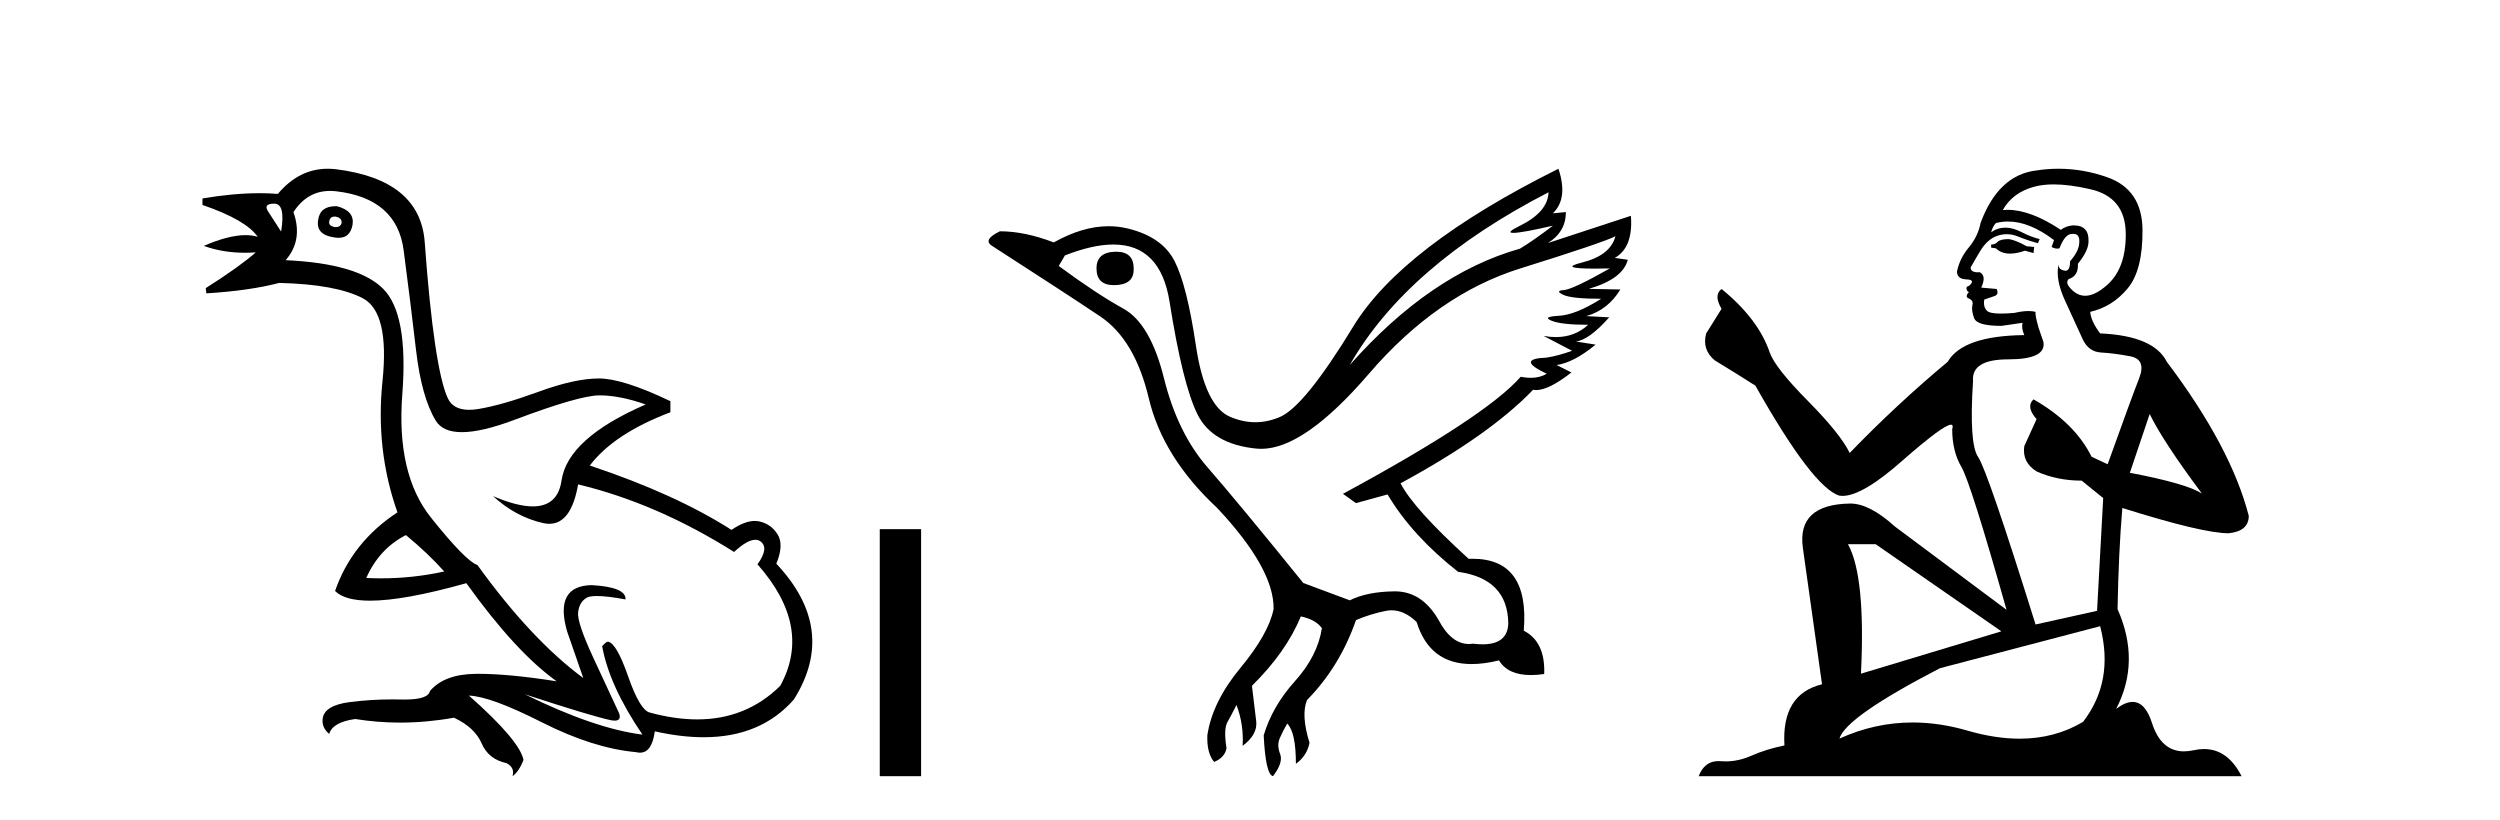
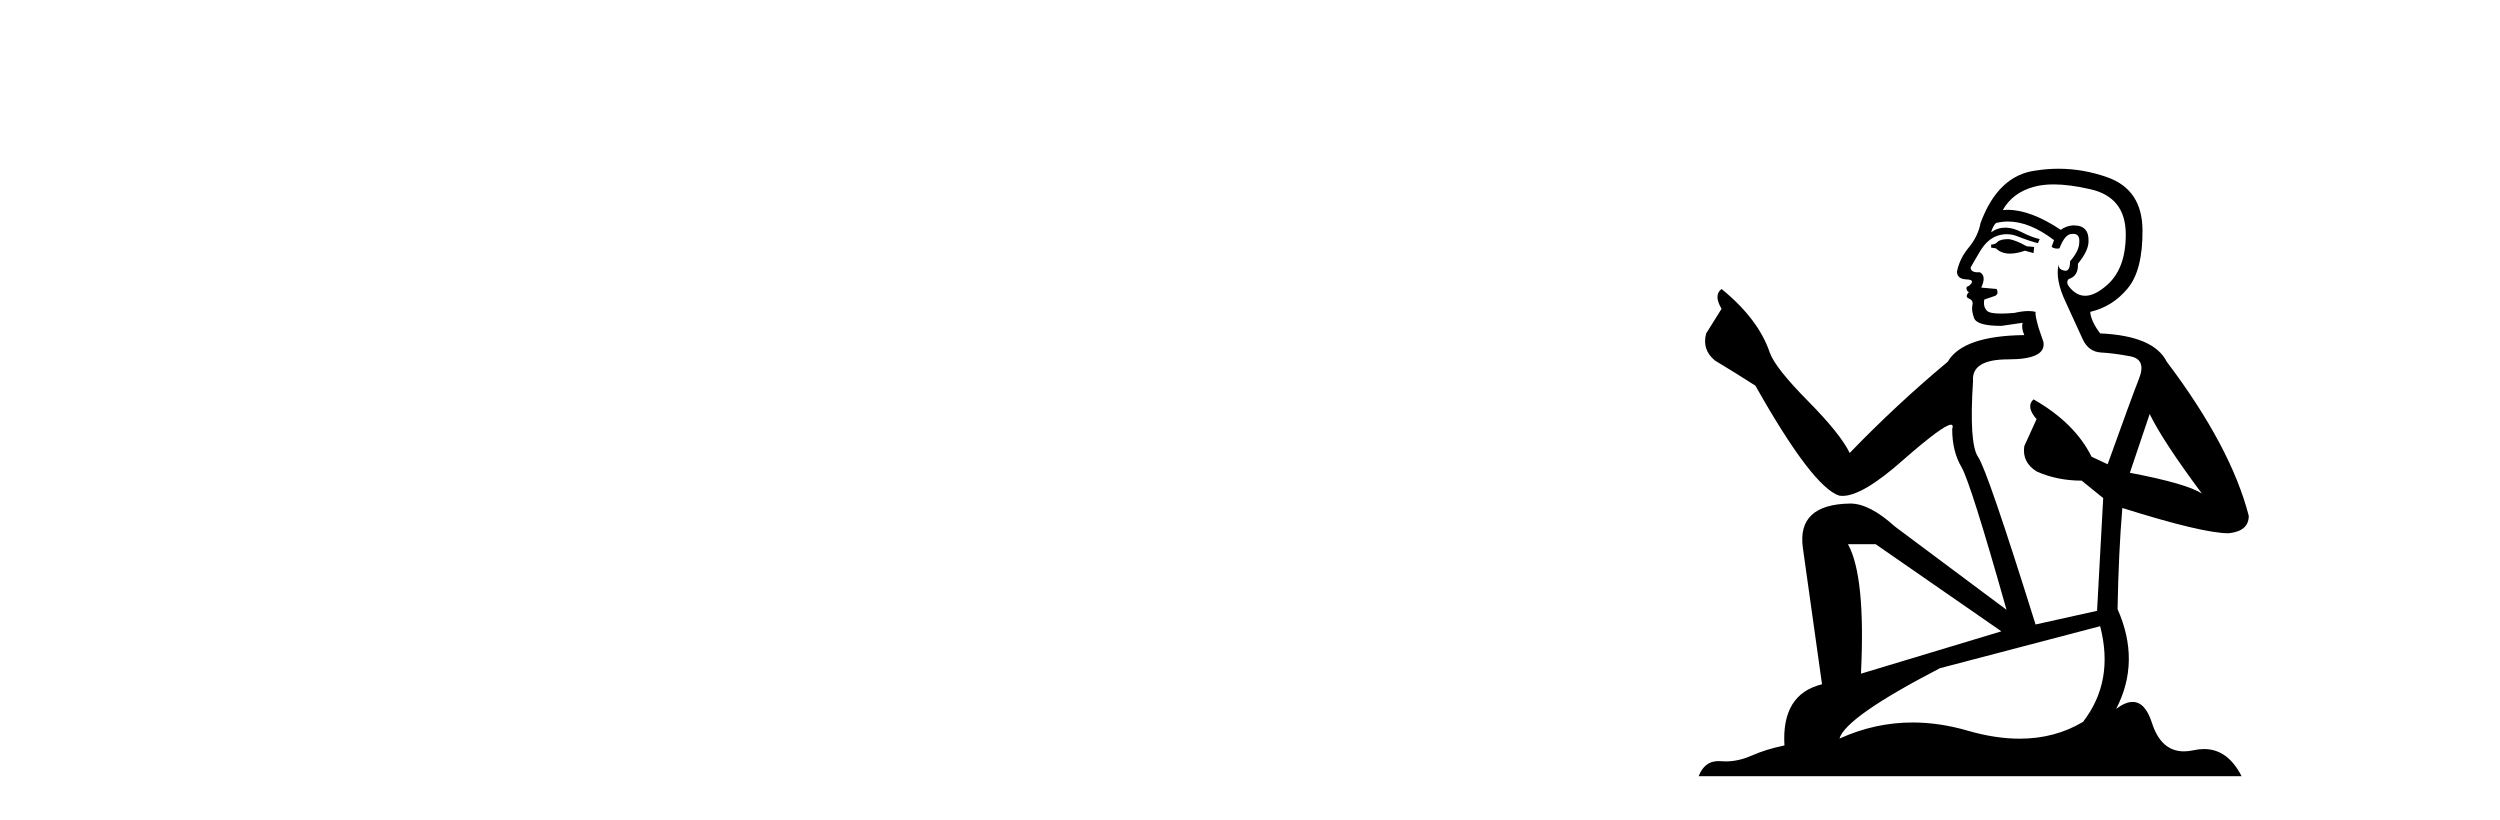
<svg xmlns="http://www.w3.org/2000/svg" width="125.0" height="41.0">
-   <path d="M 16.729 10.829 Q 16.756 10.829 16.785 10.832 Q 17.11 10.897 17.078 11.157 Q 17.021 11.356 16.79 11.356 Q 16.757 11.356 16.72 11.352 Q 16.428 11.287 16.46 11.092 Q 16.49 10.829 16.729 10.829 ZM 13.715 10.182 Q 14.283 10.182 14.056 11.58 Q 13.666 10.962 13.406 10.572 Q 13.146 10.182 13.715 10.182 ZM 16.778 10.311 Q 16.001 10.311 15.908 10.995 Q 15.778 11.742 16.72 11.872 Q 16.832 11.891 16.93 11.891 Q 17.519 11.891 17.63 11.222 Q 17.728 10.54 16.85 10.312 Q 16.814 10.311 16.778 10.311 ZM 20.295 26.754 Q 21.399 27.664 22.212 28.574 Q 20.654 28.917 19.054 28.917 Q 18.684 28.917 18.313 28.899 Q 18.962 27.437 20.295 26.754 ZM 16.501 9.546 Q 16.655 9.546 16.818 9.565 Q 19.84 9.922 20.181 12.506 Q 20.522 15.089 20.798 17.477 Q 21.075 19.865 21.789 21.035 Q 22.14 21.608 23.094 21.608 Q 24.088 21.608 25.737 20.987 Q 28.971 19.768 29.978 19.768 Q 30.985 19.768 32.285 20.223 Q 28.386 21.913 28.077 24.025 Q 27.888 25.32 26.641 25.32 Q 25.855 25.32 24.649 24.805 L 24.649 24.805 Q 25.786 25.844 27.151 26.153 Q 27.316 26.19 27.467 26.19 Q 28.563 26.19 28.906 24.22 Q 32.837 25.162 36.704 27.599 Q 37.361 26.989 37.764 26.989 Q 37.919 26.989 38.036 27.079 Q 38.459 27.404 37.874 28.216 Q 40.636 31.336 39.011 34.293 Q 37.312 35.97 34.859 35.97 Q 33.747 35.97 32.48 35.625 Q 31.992 35.495 31.408 33.822 Q 30.823 32.148 30.4 32.083 Q 30.303 32.083 30.108 32.311 Q 30.465 34.293 32.122 36.73 Q 29.75 36.437 26.241 34.715 L 26.241 34.715 Q 29.62 35.82 30.563 36.015 Q 30.66 36.032 30.735 36.032 Q 31.086 36.032 30.953 35.657 Q 30.498 34.683 29.669 32.895 Q 28.841 31.108 28.906 30.605 Q 28.971 30.101 29.328 29.89 Q 29.478 29.801 29.845 29.801 Q 30.353 29.801 31.278 29.971 Q 31.31 29.354 29.588 29.256 Q 27.703 29.289 28.353 31.563 L 29.165 33.903 Q 26.566 31.986 23.869 28.249 Q 23.284 28.054 21.546 25.877 Q 19.807 23.7 20.116 19.703 Q 20.425 15.706 19.157 14.439 Q 17.89 13.172 14.283 13.009 Q 15.161 12.002 14.673 10.605 Q 15.36 9.546 16.501 9.546 ZM 16.387 8.437 Q 14.951 8.437 13.893 9.695 Q 13.452 9.66 12.977 9.66 Q 11.673 9.66 10.124 9.922 L 10.124 10.247 Q 12.301 10.995 12.886 11.84 Q 12.612 11.757 12.279 11.757 Q 11.427 11.757 10.189 12.294 Q 11.14 12.638 12.262 12.638 Q 12.521 12.638 12.789 12.619 L 12.789 12.619 Q 11.976 13.334 10.287 14.407 L 10.319 14.667 Q 12.464 14.537 13.958 14.147 Q 16.785 14.212 18.134 14.91 Q 19.482 15.609 19.125 19.053 Q 18.767 22.497 19.872 25.617 Q 17.598 27.112 16.753 29.549 Q 17.238 30.034 18.505 30.034 Q 20.206 30.034 23.317 29.159 Q 25.786 32.603 27.833 34.065 Q 25.462 33.691 23.915 33.691 Q 23.851 33.691 23.788 33.692 Q 22.212 33.708 21.497 34.553 Q 21.406 34.977 20.239 34.977 Q 20.156 34.977 20.067 34.975 Q 19.845 34.97 19.625 34.97 Q 18.526 34.97 17.484 35.105 Q 16.233 35.268 16.136 35.917 Q 16.071 36.372 16.46 36.697 Q 16.623 36.112 17.76 35.95 Q 18.87 36.13 20.007 36.13 Q 21.334 36.13 22.699 35.885 Q 23.739 36.372 24.08 37.168 Q 24.421 37.964 25.331 38.159 Q 25.754 38.387 25.624 38.809 Q 25.949 38.582 26.176 37.997 Q 25.981 37.022 23.447 34.78 L 23.447 34.78 Q 24.519 34.813 27.086 36.112 Q 29.653 37.412 31.797 37.607 Q 31.904 37.634 31.999 37.634 Q 32.599 37.634 32.74 36.567 Q 34.056 36.862 35.184 36.862 Q 38.04 36.862 39.693 34.975 Q 41.903 31.466 38.816 28.184 Q 39.206 27.242 38.881 26.722 Q 38.556 26.202 37.971 26.072 Q 37.86 26.047 37.74 26.047 Q 37.232 26.047 36.574 26.494 Q 33.78 24.707 29.49 23.277 Q 30.693 21.685 33.52 20.613 L 33.52 20.06 Q 31.148 18.923 29.945 18.923 Q 28.743 18.923 26.923 19.589 Q 25.104 20.255 23.918 20.45 Q 23.668 20.491 23.456 20.491 Q 22.66 20.491 22.391 19.914 Q 22.049 19.183 21.757 17.217 Q 21.464 15.251 21.237 12.116 Q 21.01 8.98 16.785 8.46 Q 16.583 8.437 16.387 8.437 Z" style="fill:#000000;stroke:none" />
-   <path d="M 43.988 26.458 L 43.988 38.809 L 46.055 38.809 L 46.055 26.458 Z" style="fill:#000000;stroke:none" />
-   <path d="M 55.816 12.586 Q 54.825 12.586 54.825 13.421 Q 54.825 14.257 55.692 14.257 Q 56.683 14.257 56.683 13.483 Q 56.714 12.586 55.816 12.586 ZM 77.427 9.613 Q 77.396 10.604 75.972 11.301 Q 75.267 11.645 75.668 11.645 Q 76.078 11.645 77.644 11.285 L 77.644 11.285 Q 76.715 11.997 76.003 12.431 Q 71.513 13.7 67.488 18.251 Q 70.337 13.267 77.427 9.613 ZM 80.771 11.812 Q 80.523 12.771 79.099 13.127 Q 77.885 13.431 79.75 13.431 Q 80.075 13.431 80.492 13.421 L 80.492 13.421 Q 78.634 14.474 78.185 14.505 Q 77.736 14.536 78.154 14.737 Q 78.572 14.939 80.058 14.939 Q 78.789 15.744 77.938 15.79 Q 77.086 15.836 77.582 16.038 Q 78.077 16.239 79.408 16.239 Q 78.745 16.854 77.793 16.854 Q 77.5 16.854 77.179 16.796 L 77.179 16.796 L 78.603 17.539 Q 77.922 17.787 77.334 17.88 Q 75.755 17.942 77.334 18.685 Q 77.004 18.891 76.536 18.891 Q 76.302 18.891 76.034 18.84 Q 74.3 20.821 67.148 24.691 L 67.798 25.156 L 69.377 24.722 Q 70.615 26.797 72.907 28.592 Q 75.383 28.933 75.414 31.162 Q 75.388 32.216 74.128 32.216 Q 73.908 32.216 73.65 32.184 Q 73.545 32.2 73.444 32.2 Q 72.555 32.2 71.916 30.976 Q 71.089 29.567 69.747 29.567 Q 69.732 29.567 69.718 29.568 Q 68.355 29.583 67.488 30.016 L 65.166 29.15 Q 61.884 25.094 60.383 23.375 Q 58.881 21.657 58.2 18.917 Q 57.519 16.177 56.172 15.434 Q 54.825 14.691 52.937 13.298 L 53.246 12.771 Q 54.638 12.226 55.667 12.226 Q 58.026 12.226 58.479 15.093 Q 59.129 19.211 59.872 20.713 Q 60.615 22.214 62.829 22.431 Q 62.944 22.442 63.062 22.442 Q 65.219 22.442 68.448 18.685 Q 71.854 14.722 76.018 13.421 Q 80.182 12.121 80.771 11.812 ZM 77.922 8.437 Q 70.089 12.338 67.659 16.332 Q 65.228 20.326 63.99 20.852 Q 63.38 21.111 62.766 21.111 Q 62.134 21.111 61.497 20.837 Q 60.244 20.295 59.795 17.276 Q 59.346 14.257 58.726 13.05 Q 58.107 11.842 56.389 11.425 Q 55.92 11.311 55.432 11.311 Q 54.13 11.311 52.689 12.121 Q 51.234 11.564 49.996 11.564 Q 49.098 11.997 49.624 12.307 Q 53.277 14.66 55.011 15.821 Q 56.745 16.982 57.442 19.923 Q 58.138 22.865 60.863 25.403 Q 63.711 28.437 63.68 30.45 Q 63.433 31.688 62.024 33.391 Q 60.615 35.094 60.367 36.766 Q 60.336 37.664 60.708 38.097 Q 61.234 37.881 61.327 37.416 Q 61.172 36.456 61.374 36.1 Q 61.575 35.744 61.823 35.249 Q 62.194 36.209 62.132 37.292 Q 62.875 36.735 62.813 36.085 L 62.597 34.289 Q 64.299 32.617 65.042 30.821 Q 65.786 30.976 66.095 31.41 Q 65.878 32.803 64.748 34.057 Q 63.618 35.311 63.185 36.766 Q 63.278 38.716 63.649 38.809 Q 64.176 38.128 64.005 37.695 Q 63.835 37.261 63.99 36.905 Q 64.145 36.549 64.361 36.178 Q 64.795 36.611 64.795 38.19 Q 65.352 37.788 65.476 37.137 Q 65.042 35.744 65.352 35.001 Q 66.993 33.329 67.798 31.007 Q 68.51 30.698 69.3 30.543 Q 69.441 30.515 69.58 30.515 Q 70.222 30.515 70.832 31.1 Q 71.477 33.203 73.58 33.203 Q 74.201 33.203 74.95 33.02 Q 75.39 33.753 76.544 33.753 Q 76.852 33.753 77.21 33.701 Q 77.272 32.091 76.188 31.534 Q 76.488 27.938 73.627 27.938 Q 73.532 27.938 73.433 27.942 Q 70.677 25.434 70.027 24.165 Q 74.486 21.75 76.653 19.49 Q 76.725 19.504 76.805 19.504 Q 77.444 19.504 78.572 18.623 L 77.829 18.251 Q 78.696 18.128 79.78 17.23 L 78.789 17.075 Q 79.439 17.013 80.461 15.867 L 79.315 15.805 Q 80.399 15.496 81.018 14.474 L 79.439 14.443 Q 81.142 13.948 81.39 12.988 L 80.74 12.895 Q 81.668 12.369 81.545 10.79 L 81.545 10.79 L 77.396 12.152 Q 78.294 11.595 78.294 10.604 L 78.294 10.604 L 77.644 10.666 Q 78.418 9.923 77.922 8.437 Z" style="fill:#000000;stroke:none" />
  <path d="M 100.445 11.955 Q 100.018 11.955 99.882 12.091 Q 99.762 12.228 99.557 12.228 L 99.557 12.382 L 99.796 12.416 Q 100.061 12.681 100.501 12.681 Q 100.827 12.681 101.248 12.535 L 101.675 12.655 L 101.709 12.348 L 101.334 12.313 Q 100.787 12.006 100.445 11.955 ZM 102.683 9.22 Q 103.471 9.22 104.511 9.46 Q 106.271 9.853 106.288 11.681 Q 106.305 13.492 105.263 14.329 Q 104.712 14.788 104.259 14.788 Q 103.87 14.788 103.554 14.449 Q 103.247 14.141 103.435 13.953 Q 103.93 13.8 103.896 13.185 Q 104.426 12.535 104.426 12.074 Q 104.459 11.27 103.687 11.27 Q 103.656 11.27 103.623 11.271 Q 103.281 11.305 103.042 11.493 Q 101.531 10.491 100.381 10.491 Q 100.257 10.491 100.138 10.503 L 100.138 10.503 Q 100.633 9.631 101.692 9.341 Q 102.124 9.22 102.683 9.22 ZM 107.484 20.701 Q 108.15 22.068 110.097 24.682 Q 109.363 24.186 106.493 23.639 L 107.484 20.701 ZM 100.4 11.076 Q 101.478 11.076 102.7 12.006 L 102.581 12.348 Q 102.724 12.431 102.859 12.431 Q 102.917 12.431 102.974 12.416 Q 103.247 11.698 103.589 11.698 Q 103.63 11.693 103.666 11.693 Q 103.995 11.693 103.964 12.108 Q 103.964 12.535 103.503 13.065 Q 103.503 13.538 103.273 13.538 Q 103.237 13.538 103.196 13.526 Q 102.888 13.458 102.939 13.185 L 102.939 13.185 Q 102.734 13.953 103.298 15.132 Q 103.845 16.328 104.135 16.96 Q 104.426 17.592 105.058 17.626 Q 105.69 17.66 106.51 17.814 Q 107.33 17.968 106.954 18.925 Q 106.578 19.881 105.382 23.212 L 104.579 22.837 Q 103.742 21.145 101.675 19.967 L 101.675 19.967 Q 101.282 20.342 101.829 20.957 L 101.214 22.307 Q 101.094 23.11 101.829 23.571 Q 102.854 24.032 104.084 24.032 L 105.16 24.904 L 104.853 30.541 L 101.778 31.224 Q 99.369 23.52 98.908 22.854 Q 98.447 22.187 98.652 19.044 Q 98.566 17.968 100.411 17.968 Q 102.324 17.968 102.171 17.097 L 101.932 16.396 Q 101.744 15.747 101.778 15.593 Q 101.627 15.552 101.428 15.552 Q 101.129 15.552 100.719 15.645 Q 100.331 15.679 100.05 15.679 Q 99.489 15.679 99.352 15.542 Q 99.147 15.337 99.215 14.978 L 99.762 14.79 Q 99.95 14.688 99.83 14.449 L 99.062 14.38 Q 99.335 13.8 98.993 13.612 Q 98.942 13.615 98.896 13.615 Q 98.532 13.615 98.532 13.373 Q 98.652 13.15 99.01 12.553 Q 99.369 11.955 99.882 11.784 Q 100.112 11.71 100.339 11.71 Q 100.634 11.71 100.924 11.835 Q 101.436 12.04 101.897 12.16 L 101.983 11.955 Q 101.556 11.852 101.094 11.613 Q 100.65 11.382 100.266 11.382 Q 99.882 11.382 99.557 11.613 Q 99.642 11.305 99.796 11.152 Q 100.092 11.076 100.4 11.076 ZM 93.783 27.21 L 100.069 31.566 L 93.048 33.684 Q 93.287 28.816 92.399 27.21 ZM 105.007 31.31 Q 105.724 34.06 104.152 36.093 Q 102.745 36.934 100.983 36.934 Q 99.772 36.934 98.395 36.537 Q 96.984 36.124 95.632 36.124 Q 93.744 36.124 91.972 36.93 Q 92.28 35.854 96.995 33.411 L 105.007 31.31 ZM 102.928 8.437 Q 102.381 8.437 101.829 8.521 Q 99.916 8.743 99.027 11.152 Q 98.908 11.801 98.447 12.365 Q 97.985 12.911 97.849 13.578 Q 97.849 13.953 98.327 13.97 Q 98.805 13.988 98.447 14.295 Q 98.293 14.329 98.327 14.449 Q 98.344 14.568 98.447 14.603 Q 98.224 14.842 98.447 14.927 Q 98.686 15.03 98.617 15.269 Q 98.566 15.525 98.703 15.901 Q 98.839 16.294 100.069 16.294 L 101.129 16.14 L 101.129 16.14 Q 101.06 16.396 101.214 16.755 Q 98.139 16.789 97.387 18.087 Q 94.808 20.24 92.485 22.649 Q 92.023 21.692 90.383 20.035 Q 88.76 18.395 88.487 17.626 Q 87.923 15.952 86.078 14.449 Q 85.668 14.756 86.078 15.44 L 85.31 16.67 Q 85.088 17.472 85.737 18.019 Q 86.728 18.617 87.77 19.283 Q 90.64 24.374 91.972 24.784 Q 92.046 24.795 92.126 24.795 Q 93.14 24.795 95.167 22.99 Q 97.175 21.235 97.549 21.235 Q 97.681 21.235 97.61 21.453 Q 97.61 22.563 98.071 23.349 Q 98.532 24.135 100.326 30.49 L 94.74 26.322 Q 93.475 25.177 92.519 25.177 Q 89.837 25.211 90.144 27.398 L 91.101 34.214 Q 89.068 34.709 89.222 37.272 Q 88.299 37.46 87.53 37.801 Q 86.91 38.07 86.277 38.07 Q 86.144 38.07 86.01 38.058 Q 85.964 38.055 85.919 38.055 Q 85.223 38.055 84.934 38.809 L 112.079 38.809 Q 111.386 37.452 110.202 37.452 Q 109.955 37.452 109.687 37.511 Q 109.429 37.568 109.198 37.568 Q 108.058 37.568 107.603 36.161 Q 107.266 35.096 106.632 35.096 Q 106.269 35.096 105.809 35.444 Q 107.039 33.069 105.878 30.456 Q 105.929 27.62 106.117 25.399 Q 110.131 26.663 111.43 26.663 Q 112.438 26.561 112.438 25.792 Q 111.549 22.341 108.338 18.087 Q 107.689 16.789 105.007 16.67 Q 104.545 16.055 104.511 15.593 Q 105.621 15.337 106.373 14.432 Q 107.142 13.526 107.125 11.493 Q 107.108 9.478 105.365 8.863 Q 104.159 8.437 102.928 8.437 Z" style="fill:#000000;stroke:none" />
</svg>